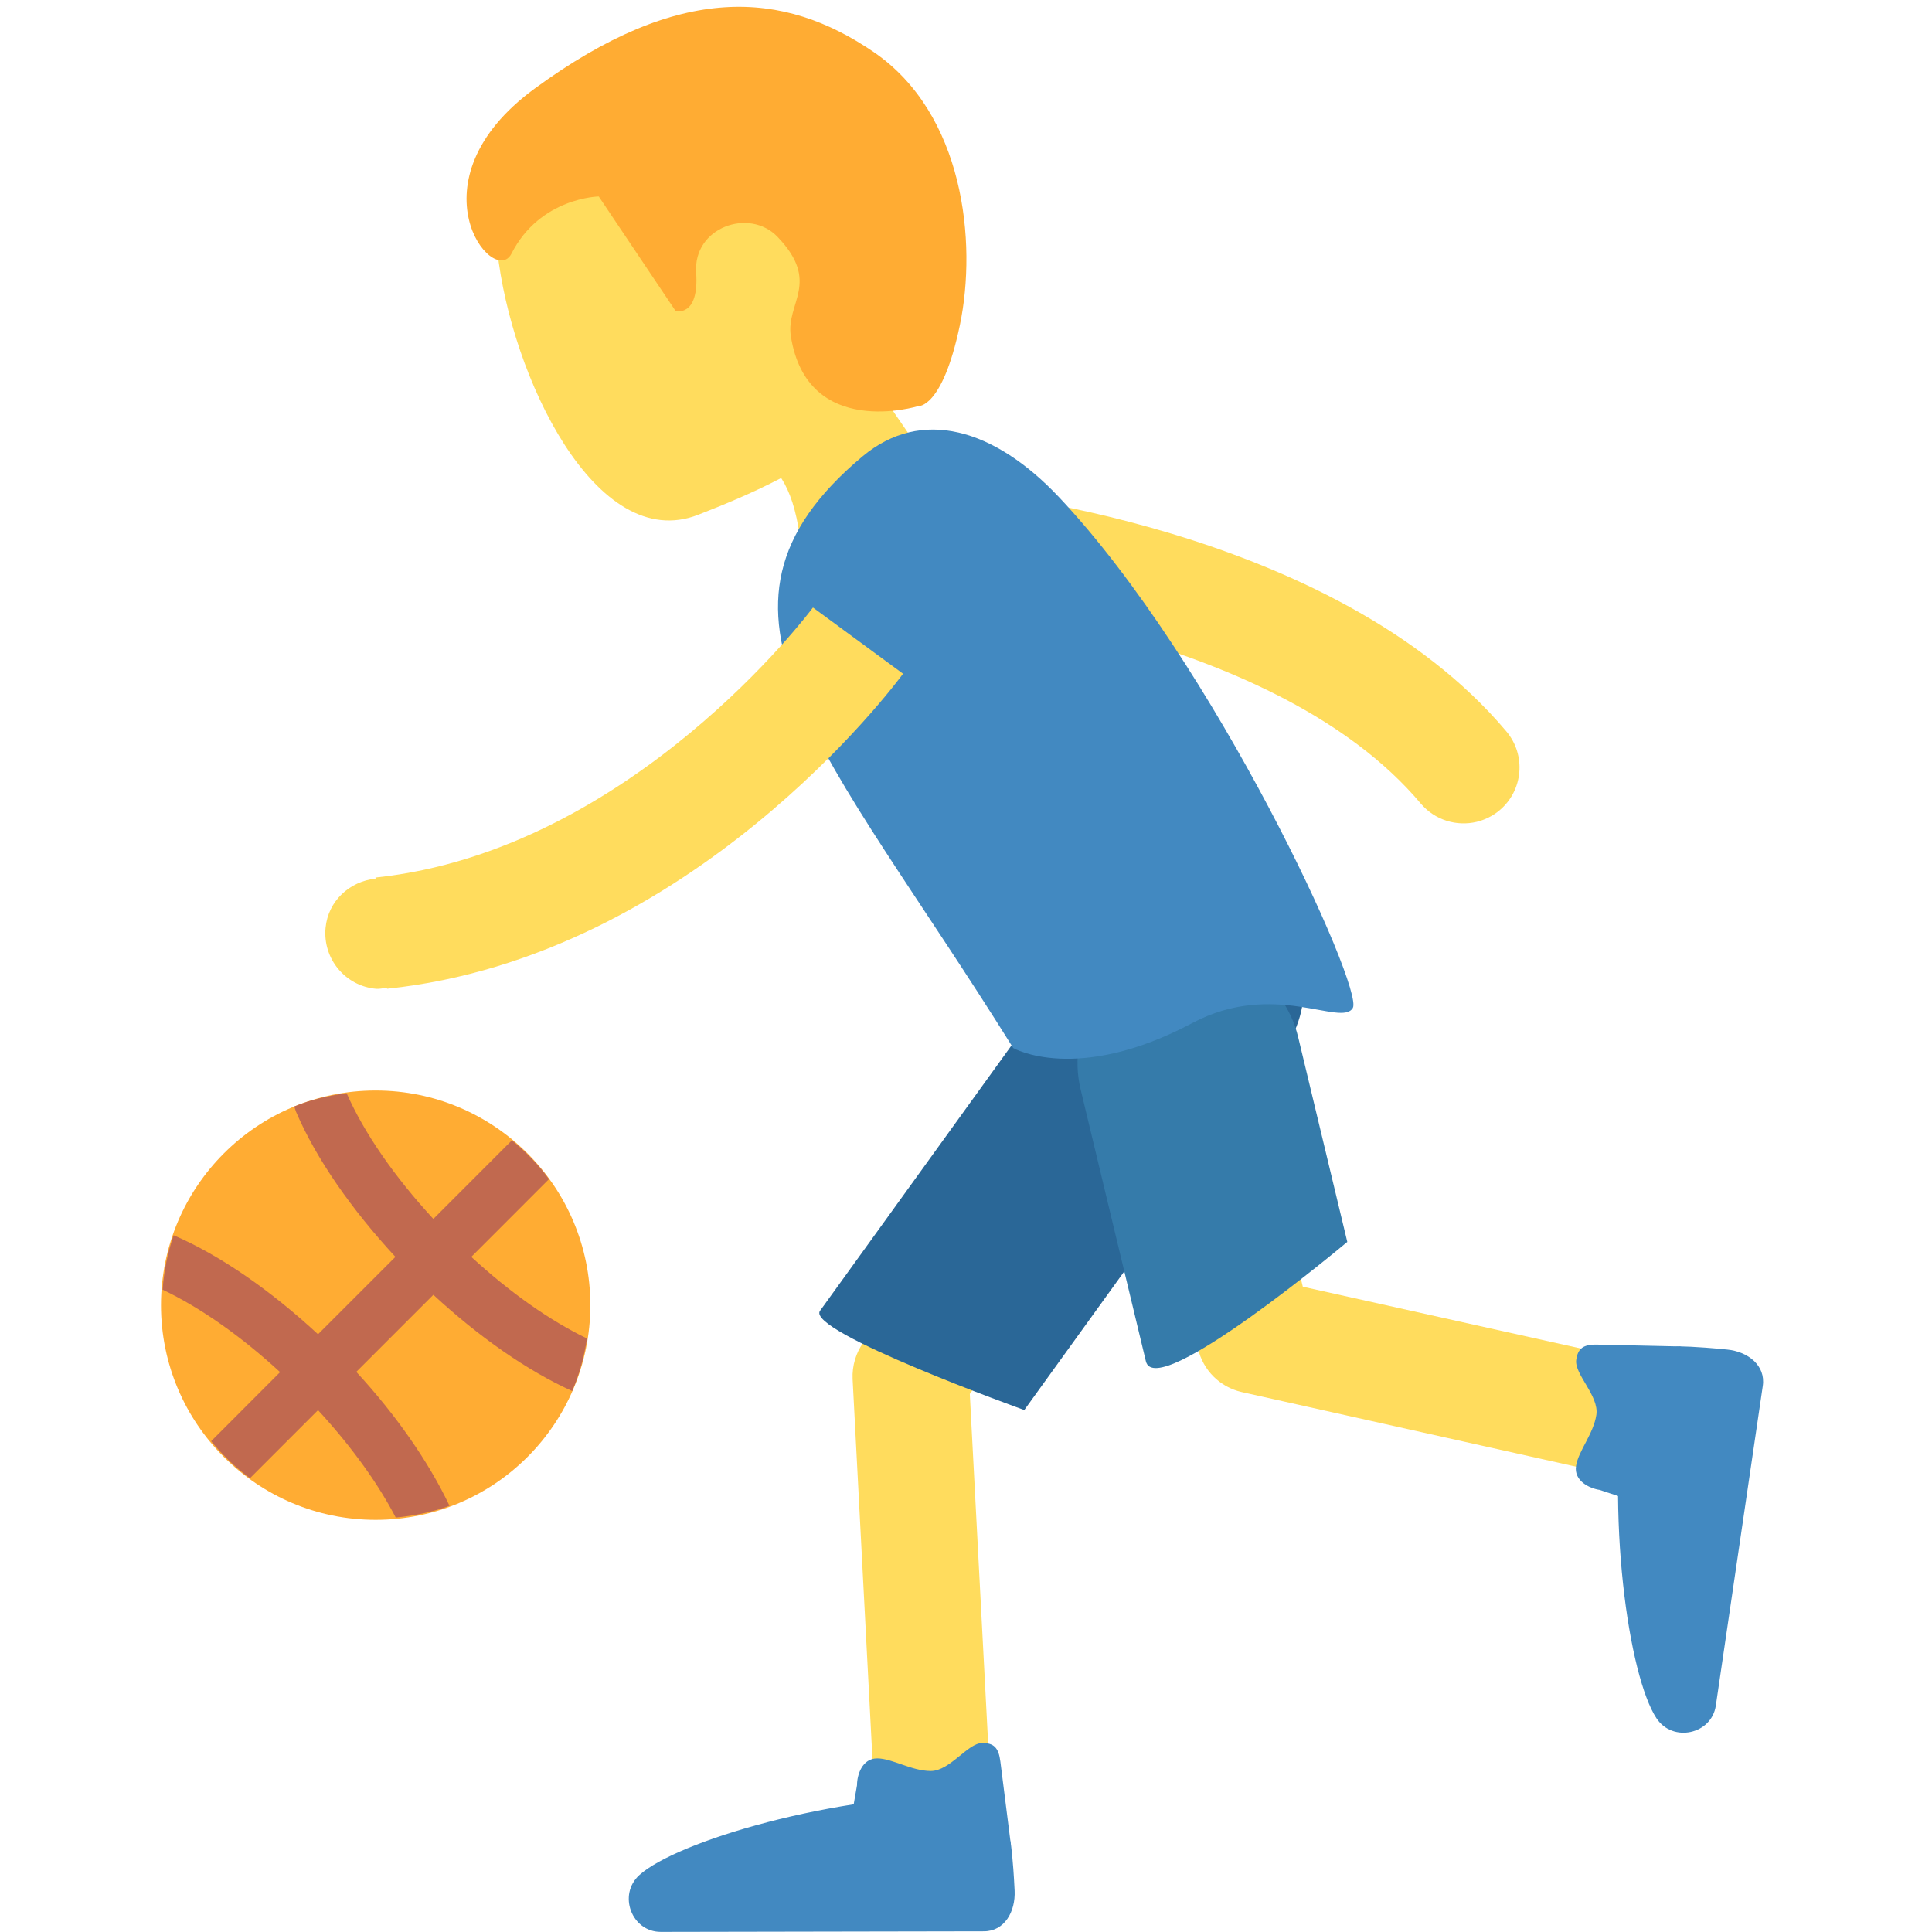
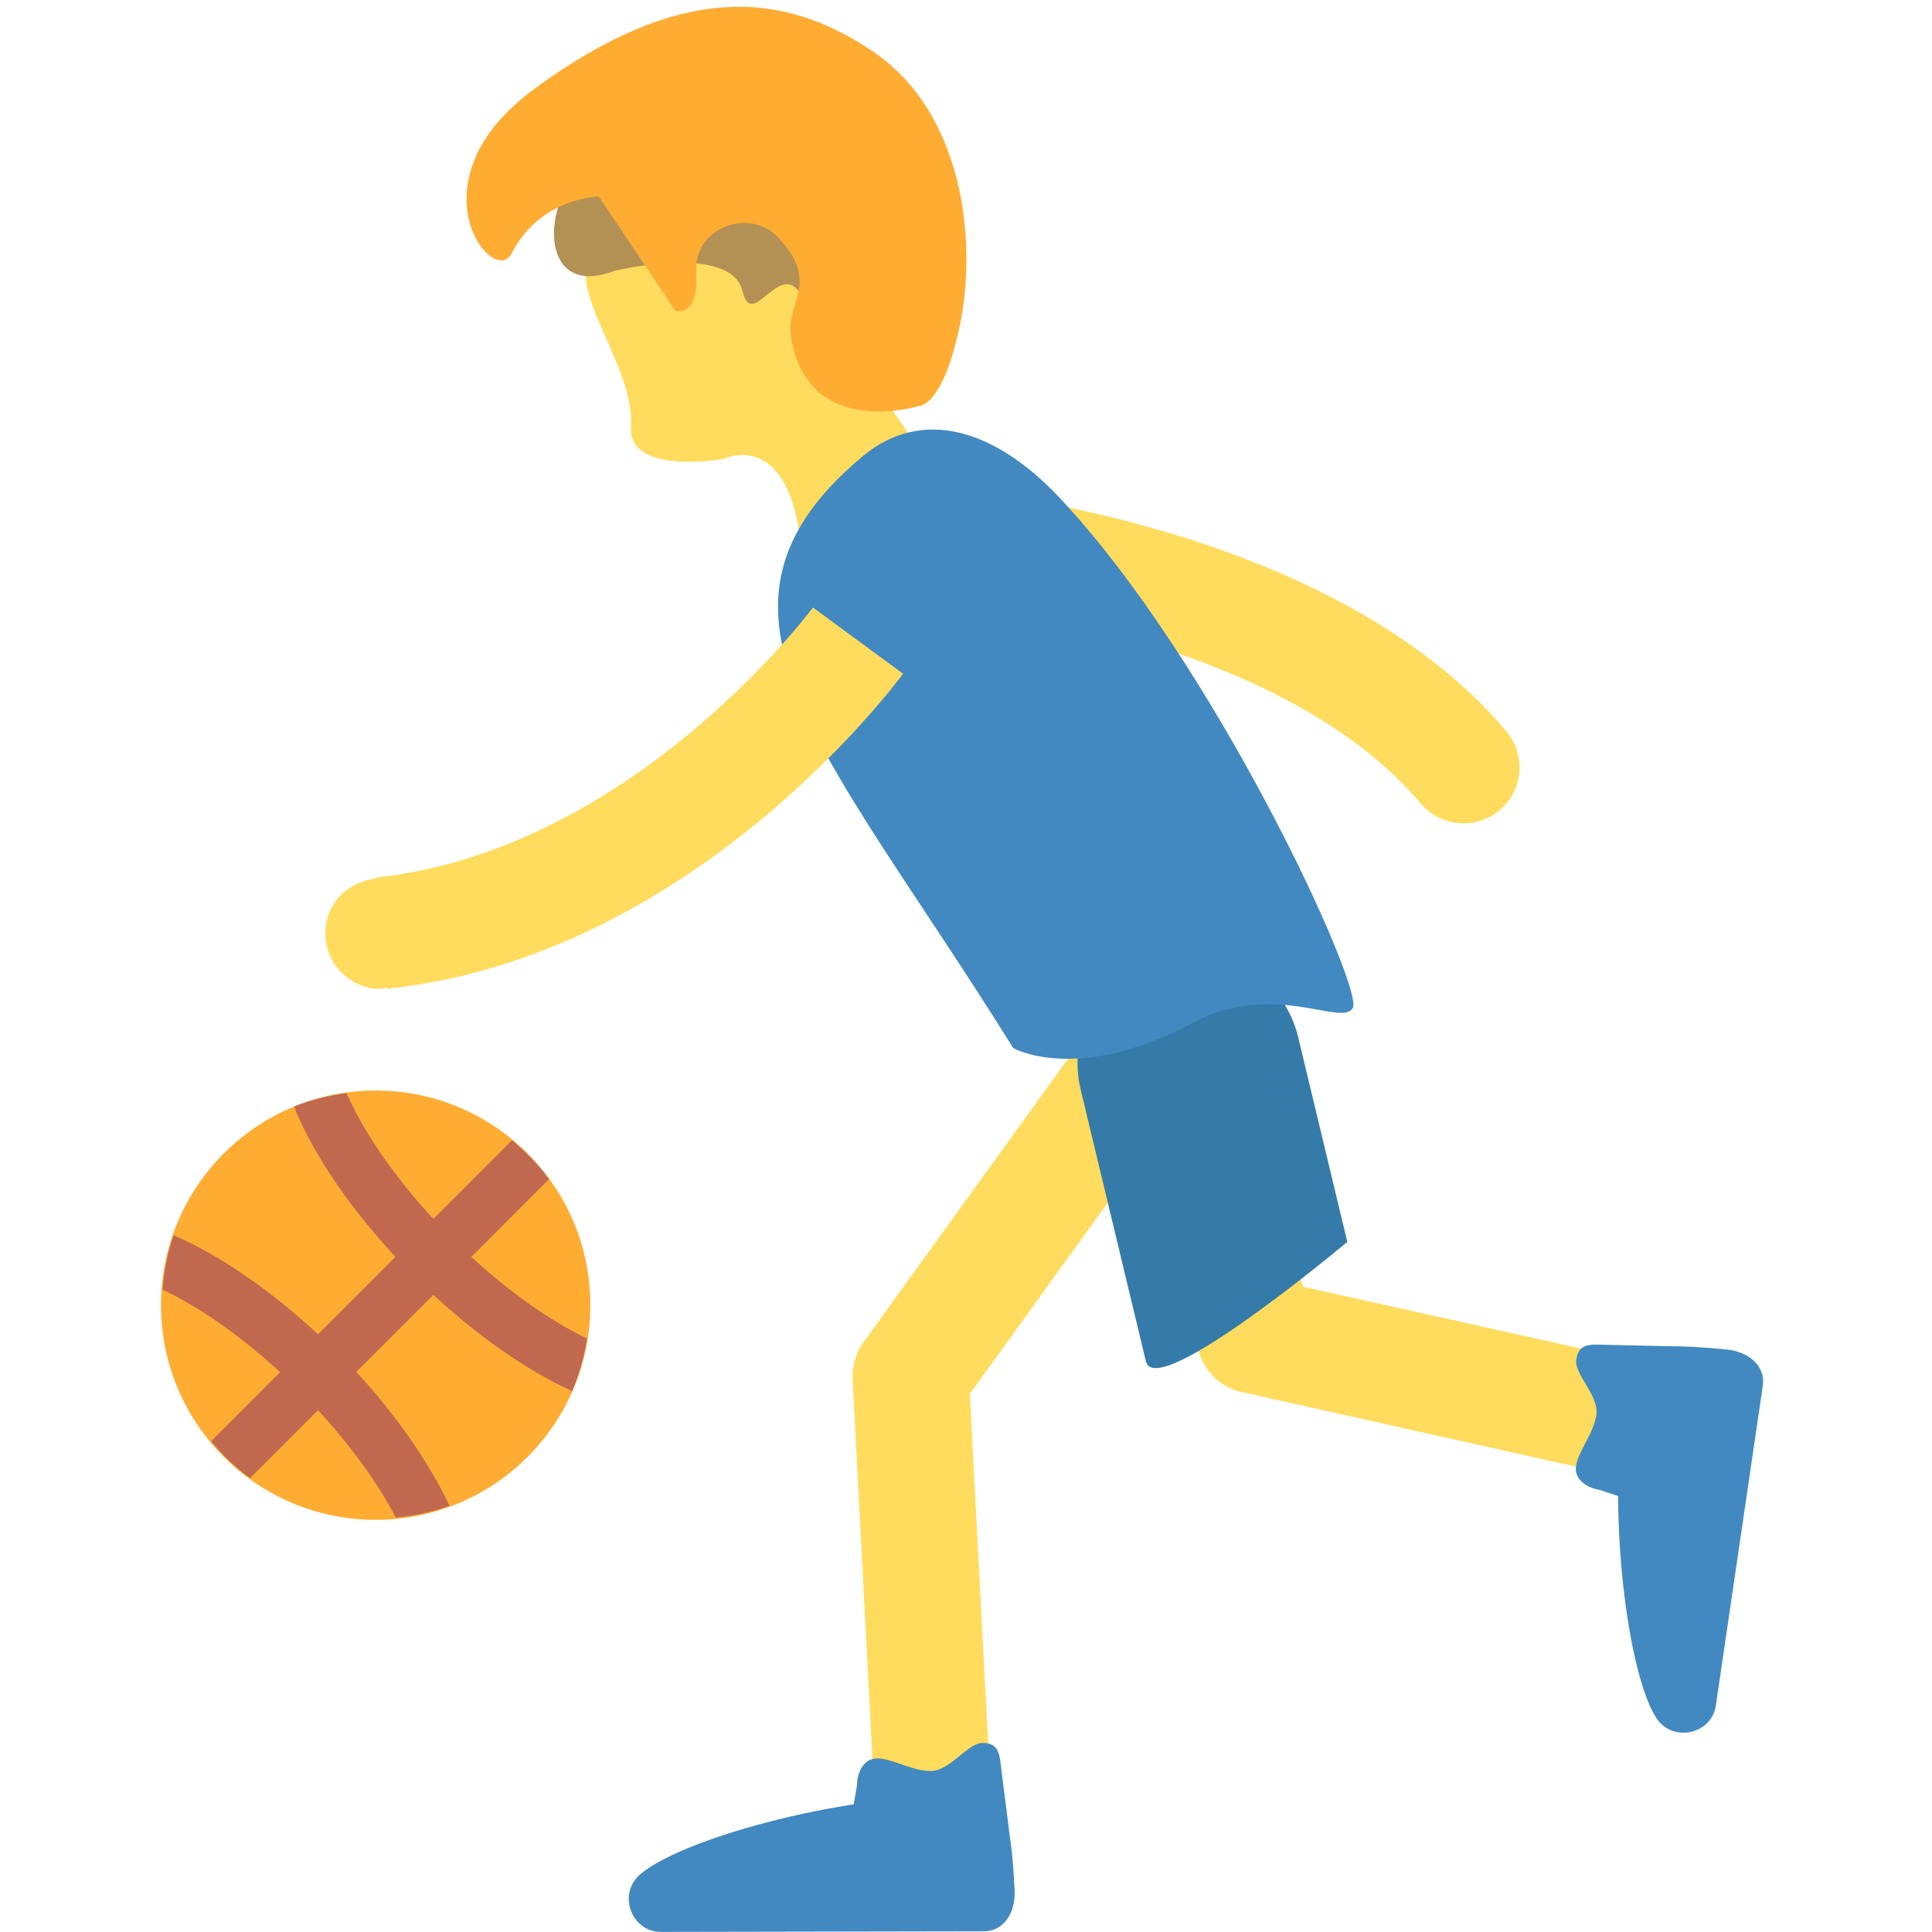
<svg xmlns="http://www.w3.org/2000/svg" viewBox="0 0 45 45" style="enable-background:new 0 0 45 45;" xml:space="preserve" version="1.1" id="svg2">
  <defs id="defs6">
    <clipPath id="clipPath16" clipPathUnits="userSpaceOnUse">
      <path id="path18" d="M 0,36 36,36 36,0 0,0 0,36 Z" />
    </clipPath>
  </defs>
  <g transform="matrix(1.25,0,0,-1.25,0,45)" id="g10">
    <g id="g12">
      <g clip-path="url(#clipPath16)" id="g14">
        <g transform="translate(30.852,8.366)" id="g20">
          <path id="path22" style="fill:#ffdc5d;fill-opacity:1;fill-rule:nonzero;stroke:none" d="M 0,0 C -0.081,0 -0.163,0.01 -0.243,0.028 L -7.719,1.696 C -8.122,1.79 -8.432,2.099 -8.528,2.501 l -1.216,5.066 c -0.069,0.283 -0.023,0.573 0.129,0.82 0.151,0.247 0.39,0.421 0.672,0.487 0.085,0.022 0.171,0.031 0.255,0.031 0.502,0 0.935,-0.342 1.052,-0.832 L -6.576,3.658 0.245,2.142 C 0.528,2.076 0.768,1.904 0.921,1.658 1.074,1.412 1.123,1.122 1.058,0.84 0.964,0.437 0.654,0.127 0.251,0.03 0.168,0.01 0.084,0 0,0" />
        </g>
        <g transform="translate(11.318,31.526)" id="g24">
          <path id="path26" style="fill:#ffdc5d;fill-opacity:1;fill-rule:nonzero;stroke:none" d="m 0,0 c -1.158,-0.564 0.52,-2.167 0.439,-3.483 -0.051,-0.91 1.722,-0.595 1.722,-0.595 0,0 1.159,0.564 1.425,-1.455 0.262,-2.017 3.141,-2.05 2.877,-0.03 -0.266,2.016 -2.131,2.69 -1.612,4.435 C 6.09,3.048 0,0 0,0" />
        </g>
        <g transform="translate(27.516,20.686)" id="g28">
          <path id="path30" style="fill:#ffdc5d;fill-opacity:1;fill-rule:nonzero;stroke:none" d="m 0,0 c -0.373,-0.089 -0.779,0.03 -1.043,0.342 -2.682,3.19 -8.798,3.763 -8.859,3.769 -0.573,0.051 -0.997,0.556 -0.947,1.129 0.05,0.572 0.548,0.998 1.127,0.947 C -9.436,6.163 -2.688,5.538 0.554,1.684 0.924,1.243 0.867,0.586 0.426,0.215 0.298,0.108 0.151,0.037 0,0" />
        </g>
        <g transform="translate(17.47,0.699)" id="g32">
-           <path id="path34" style="fill:#ffdc5d;fill-opacity:1;fill-rule:nonzero;stroke:none" d="m 0,0 c -0.598,-0.028 -1.107,0.435 -1.135,1.031 l -0.448,8.575 c -0.011,0.244 0.061,0.487 0.203,0.684 l 5.246,7.272 c 0.184,0.254 0.469,0.417 0.782,0.445 0.259,0.023 0.519,-0.048 0.731,-0.2 C 5.614,17.636 5.77,17.385 5.816,17.1 5.862,16.814 5.794,16.527 5.625,16.294 L 0.601,9.328 1.031,1.133 C 1.054,0.652 0.751,0.208 0.294,0.054 0.217,0.028 0.136,0.011 0.052,0.003 L 0,0 Z" />
+           <path id="path34" style="fill:#ffdc5d;fill-opacity:1;fill-rule:nonzero;stroke:none" d="m 0,0 c -0.598,-0.028 -1.107,0.435 -1.135,1.031 l -0.448,8.575 c -0.011,0.244 0.061,0.487 0.203,0.684 l 5.246,7.272 c 0.184,0.254 0.469,0.417 0.782,0.445 0.259,0.023 0.519,-0.048 0.731,-0.2 C 5.614,17.636 5.77,17.385 5.816,17.1 5.862,16.814 5.794,16.527 5.625,16.294 L 0.601,9.328 1.031,1.133 C 1.054,0.652 0.751,0.208 0.294,0.054 0.217,0.028 0.136,0.011 0.052,0.003 L 0,0 " />
        </g>
        <g transform="translate(15.28,11.575)" id="g36">
-           <path id="path38" style="fill:#2a6797;fill-opacity:1;fill-rule:nonzero;stroke:none" d="M 0,0 5.246,7.271 C 5.917,8.203 7.221,8.416 8.155,7.741 9.088,7.068 9.299,5.765 8.625,4.832 L 3.806,-1.849 c 0,0 -4.082,1.467 -3.806,1.849" />
-         </g>
+           </g>
        <g transform="translate(21.352,10.634)" id="g40">
          <path id="path42" style="fill:#357baa;fill-opacity:1;fill-rule:nonzero;stroke:none" d="M 0,0 -1.216,5.066 C -1.485,6.186 -0.795,7.312 0.325,7.58 1.444,7.848 2.569,7.159 2.838,6.039 L 3.753,2.225 C 3.753,2.225 0.185,-0.769 0,0" />
        </g>
        <g transform="translate(18.334,0.013)" id="g44">
          <path id="path46" style="fill:#4289c1;fill-opacity:1;fill-rule:nonzero;stroke:none" d="M 0,0 C 0.383,0 0.59,0.365 0.572,0.757 0.542,1.383 0.5,1.638 0.5,1.638 0.438,1.937 0.176,2.55 -0.187,2.55 -2.83,2.55 -5.726,1.671 -6.418,1.05 -6.827,0.683 -6.564,-0.012 -6.021,-0.011 -4.418,-0.008 -1.388,-0.003 0,0" />
        </g>
        <g transform="translate(25.208,17.219)" id="g48">
          <path id="path50" style="fill:#4289c1;fill-opacity:1;fill-rule:nonzero;stroke:none" d="m 0,0 c -0.208,-0.364 -1.473,0.525 -2.989,-0.281 -2.157,-1.146 -3.339,-0.467 -3.339,-0.467 -3.486,5.595 -6.243,8.149 -2.809,11.024 1.097,0.918 2.454,0.522 3.663,-0.76 C -2.563,6.427 0.209,0.365 0,0" />
        </g>
        <g transform="translate(11.456,30.955)" id="g52">
          <path id="path54" style="fill:#b39155;fill-opacity:1;fill-rule:nonzero;stroke:none" d="M 0,0 C -1.292,-0.498 -1.379,0.954 -0.764,1.772 0.103,2.927 2.602,3.469 3.9,2.833 5.198,2.196 5.628,0.401 4.761,-0.755 4.147,-1.572 4.108,-2.809 3.678,-1.015 3.248,0.779 2.595,-1.275 2.379,-0.379 2.164,0.519 0,0 0,0" />
        </g>
        <g transform="translate(15.148,24.68)" id="g56">
          <path id="path58" style="fill:#ffdc5d;fill-opacity:1;fill-rule:nonzero;stroke:none" d="m 0,0 c -0.033,-0.046 -3.381,-4.532 -8.152,-5.032 l 0.002,-0.02 c -0.484,-0.051 -0.885,-0.417 -0.932,-0.919 -0.053,-0.573 0.367,-1.082 0.941,-1.134 0.071,-0.006 0.135,0.013 0.204,0.022 l 0.002,-0.021 c 5.678,0.594 9.456,5.655 9.614,5.87 L 0,0 Z" />
        </g>
        <g transform="translate(11,11.68)" id="g60">
          <path id="path62" style="fill:#ffac33;fill-opacity:1;fill-rule:nonzero;stroke:none" d="m 0,0 c 0,-2.209 -1.791,-4 -4,-4 -2.209,0 -4,1.791 -4,4 0,2.209 1.791,4 4,4 2.209,0 4,-1.791 4,-4" />
        </g>
        <g transform="translate(8.075,11.873)" id="g64">
          <path id="path66" style="fill:#c1694f;fill-opacity:1;fill-rule:nonzero;stroke:none" d="m 0,0 c 0.849,-0.785 1.747,-1.413 2.586,-1.793 0.135,0.308 0.223,0.637 0.277,0.979 C 2.166,-0.478 1.422,0.048 0.707,0.707 L 2.154,2.155 C 1.957,2.427 1.723,2.665 1.464,2.879 L 0,1.414 C -0.718,2.193 -1.287,3.009 -1.616,3.757 -1.955,3.711 -2.285,3.636 -2.592,3.51 -2.578,3.475 -2.573,3.444 -2.558,3.409 -2.185,2.538 -1.528,1.595 -0.707,0.707 L -2.149,-0.735 C -3.033,0.083 -3.972,0.736 -4.84,1.11 -4.951,0.788 -5.02,0.449 -5.045,0.096 c 0.706,-0.336 1.462,-0.868 2.189,-1.537 l -1.285,-1.287 c 0.214,-0.257 0.453,-0.492 0.724,-0.689 l 1.268,1.268 c 0.657,-0.714 1.136,-1.401 1.448,-2.001 0.349,0.032 0.685,0.103 1.002,0.219 -0.395,0.834 -1.014,1.712 -1.737,2.495 L 0,0 Z" />
        </g>
        <g transform="translate(17.254,30.541)" id="g68">
-           <path id="path70" style="fill:#ffdc5d;fill-opacity:1;fill-rule:nonzero;stroke:none" d="m 0,0 c -0.262,-2.341 -2.25,-3.357 -4.247,-4.134 -1.904,-0.741 -3.484,2.589 -3.74,4.915 -0.258,2.343 2.479,4.129 4.608,3.89 C -1.251,4.433 0.262,2.342 0,0" />
-         </g>
+           </g>
        <g transform="translate(9.962,34.349)" id="g72">
          <path id="path74" style="fill:#ffac33;fill-opacity:1;fill-rule:nonzero;stroke:none" d="M 0,0 C 2.704,1.981 4.634,1.834 6.32,0.68 7.995,-0.466 8.249,-2.854 7.923,-4.411 7.597,-5.967 7.147,-5.917 7.147,-5.917 c 0,0 -2.07,-0.636 -2.373,1.306 -0.096,0.615 0.567,0.999 -0.248,1.849 C 4.001,-2.215 2.952,-2.585 3.01,-3.427 3.067,-4.268 2.626,-4.143 2.626,-4.143 L 1.195,-2.01 c 0,0 -1.094,-0.018 -1.626,-1.064 C -0.765,-3.73 -2.362,-1.73 0,0" />
        </g>
        <g transform="translate(18.353,1.301)" id="g76">
          <path id="path78" style="fill:#4289c1;fill-opacity:1;fill-rule:nonzero;stroke:none" d="m 0,0 -1.977,0 c -0.185,0 -0.595,0.157 -0.595,0.35 l 0.188,1.084 c 0,0.192 0.096,0.5 0.376,0.5 0.28,0 0.64,-0.235 0.999,-0.235 0.359,0 0.688,0.522 0.96,0.522 0.212,0 0.305,-0.084 0.337,-0.35 L 0.48,0.35 C 0.48,0.157 0.185,0 0,0" />
        </g>
        <g transform="translate(32.847,10.176)" id="g80">
          <path id="path82" style="fill:#4289c1;fill-opacity:1;fill-rule:nonzero;stroke:none" d="M 0,0 C 0.056,0.379 -0.275,0.639 -0.665,0.677 -1.289,0.739 -1.547,0.735 -1.547,0.735 -1.852,0.719 -2.496,0.55 -2.55,0.189 c -0.388,-2.613 0.055,-5.606 0.569,-6.382 0.302,-0.458 1.027,-0.301 1.106,0.236 C -0.643,-4.371 -0.202,-1.373 0,0" />
        </g>
        <g transform="translate(31.575,10.385)" id="g84">
          <path id="path86" style="fill:#4289c1;fill-opacity:1;fill-rule:nonzero;stroke:none" d="m 0,0 -0.291,-1.955 c -0.027,-0.183 -0.243,-0.566 -0.434,-0.537 l -1.044,0.345 c -0.19,0.028 -0.48,0.168 -0.439,0.445 0.041,0.277 0.326,0.599 0.379,0.954 0.053,0.355 -0.415,0.758 -0.375,1.026 0.031,0.209 0.128,0.289 0.395,0.282 L -0.275,0.526 C -0.085,0.498 0.027,0.183 0,0" />
        </g>
      </g>
    </g>
  </g>
</svg>